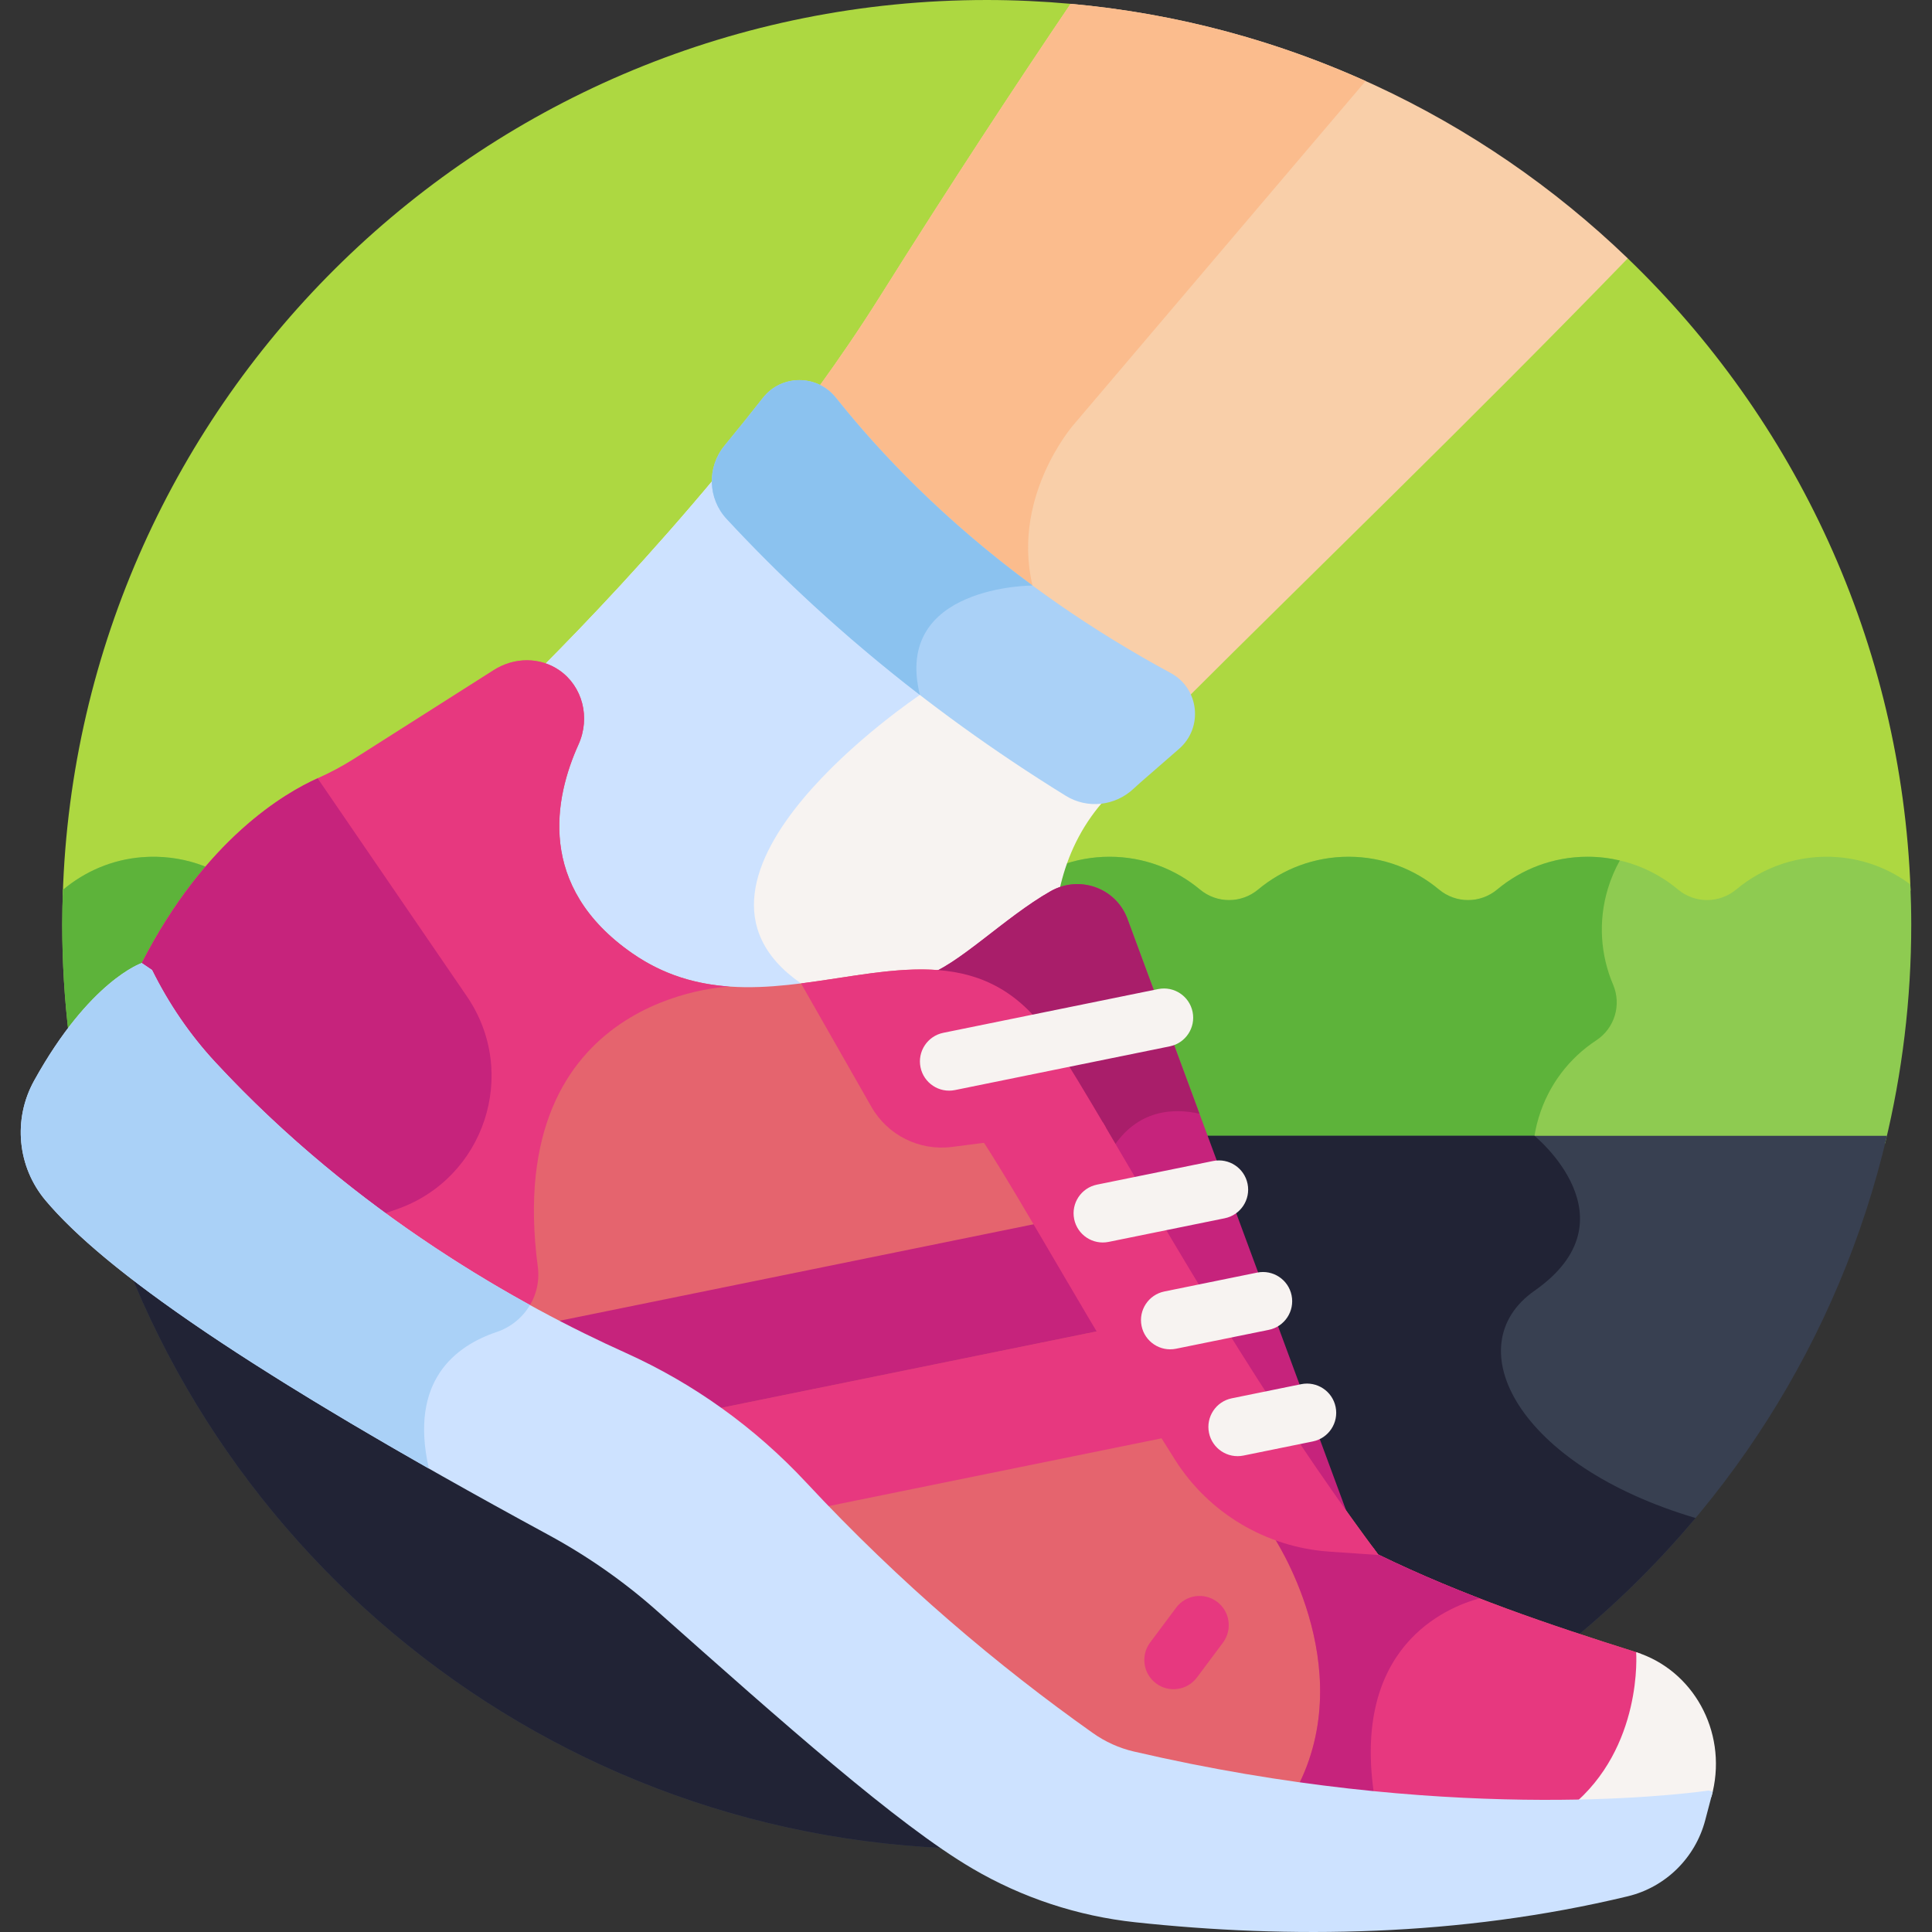
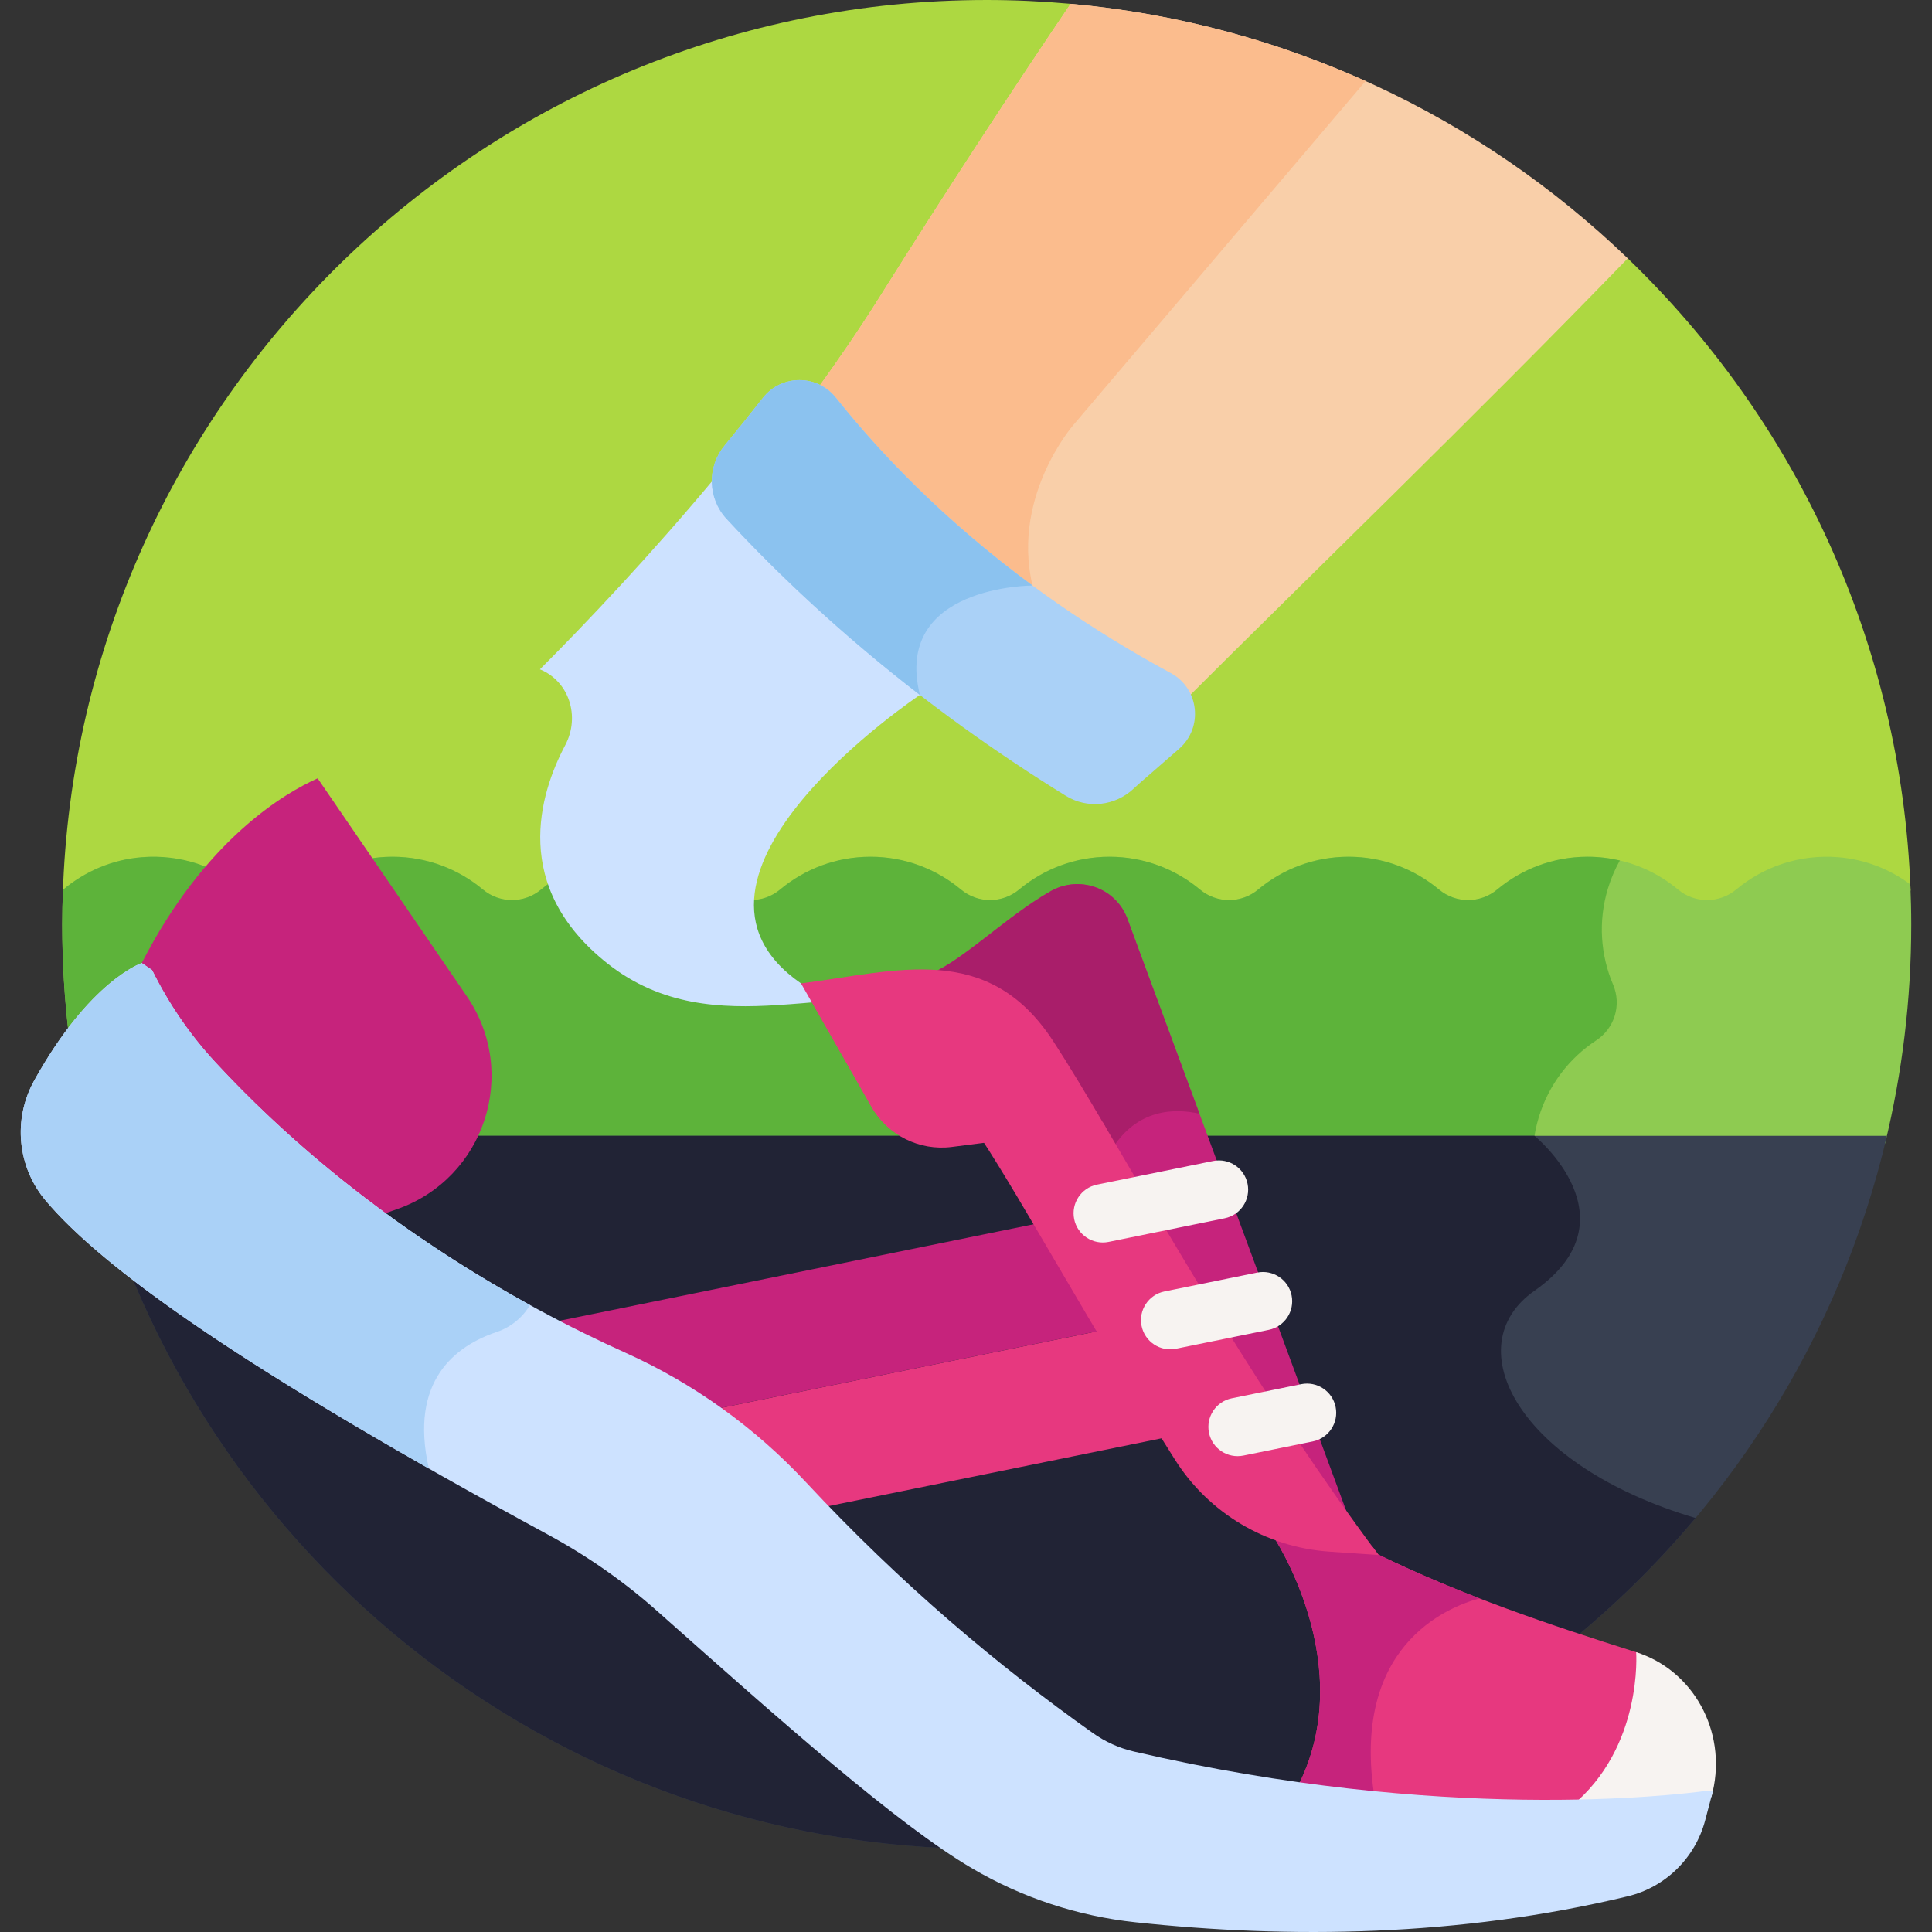
<svg xmlns="http://www.w3.org/2000/svg" id="Layer_1" enable-background="new 0 0 512 512" height="512" viewBox="0 0 512 512" width="512">
  <rect x="0" y="0" width="512" height="512" fill="#333333" stroke="none" />
  <path d="m431.365 68.467-147.645-67.453.001-.002c-7.321-.658-14.73-1.012-22.222-1.012-132.734 0-240.802 105.557-244.87 237.304 5.756-4.175 13.871-7.565 20.953-8.133 10.304-.828 19.814 2.525 27.028 8.541 4.486 3.742 10.966 3.759 15.451.015 6.489-5.418 14.839-8.68 23.955-8.68s17.466 3.262 23.955 8.68c4.478 3.739 10.955 3.739 15.433 0 6.489-5.418 14.839-8.68 23.955-8.68 9.115 0 17.466 3.262 23.955 8.68 4.478 3.739 10.955 3.739 15.433 0 6.489-5.418 14.839-8.68 23.955-8.68s17.466 3.262 23.955 8.68c4.478 3.739 10.955 3.739 15.433 0 6.489-5.418 14.84-8.68 23.955-8.68 9.116 0 17.466 3.262 23.955 8.68 4.478 3.739 10.955 3.739 15.433 0 6.489-5.418 14.839-8.68 23.955-8.68 9.115 0 17.466 3.262 23.955 8.68 4.477 3.739 10.955 3.739 15.433 0 6.489-5.418 14.839-8.68 23.955-8.68s17.466 3.262 23.955 8.68c4.484 3.744 10.964 3.727 15.451-.015 7.213-6.016 16.724-9.368 27.027-8.541 6.318.507 13.766 3.409 19.16 6.878-2.367-65.775-30.658-124.937-74.959-167.582z" fill="#add841" />
  <path d="m499.575 303.005c4.515-18.597 6.926-38.017 6.926-58.003 0-3.561-.093-7.1-.244-10.623-5.433-4.034-11.984-6.638-19.097-7.209-10.303-.827-19.813 2.525-27.027 8.541-4.487 3.742-10.967 3.759-15.451.015-6.489-5.418-14.839-8.68-23.955-8.68-9.115 0-17.466 3.262-23.955 8.68-4.478 3.739-10.955 3.739-15.433 0-6.489-5.418-14.84-8.68-23.955-8.68-9.116 0-17.466 3.262-23.955 8.68-4.478 3.739-10.955 3.739-15.433 0-6.489-5.418-14.839-8.68-23.955-8.68-9.115 0-17.466 3.262-23.955 8.68-4.478 3.739-10.955 3.739-15.433 0-6.489-5.418-14.839-8.68-23.955-8.68-9.115 0-17.466 3.262-23.955 8.68-4.478 3.739-10.955 3.739-15.433 0-6.489-5.418-14.84-8.68-23.955-8.68-9.116 0-17.466 3.262-23.955 8.68-4.477 3.739-10.955 3.739-15.433 0-6.489-5.418-14.839-8.68-23.955-8.68-9.115 0-17.466 3.262-23.955 8.68-4.484 3.744-10.964 3.727-15.451-.015-7.214-6.016-16.724-9.369-27.028-8.541-7.919.636-15.139 3.796-20.896 8.641-.112 3.051-.189 6.112-.189 9.191 0 19.986 2.411 39.406 6.926 58.003z" fill="#8ecb51" />
  <path d="m407.781 296.124c2.638-8.726 8.177-15.775 15.241-20.418 4.875-3.204 6.75-9.404 4.466-14.772-3.308-7.78-4.014-16.717-1.376-25.442.801-2.648 1.872-5.139 3.168-7.458-2.747-.643-5.609-.988-8.552-.988-9.115 0-17.466 3.262-23.955 8.68-4.478 3.739-10.955 3.739-15.433 0-6.489-5.418-14.84-8.68-23.955-8.68-9.116 0-17.466 3.262-23.955 8.68-4.478 3.739-10.955 3.739-15.433 0-6.489-5.418-14.839-8.68-23.955-8.68-9.115 0-17.466 3.262-23.955 8.68-4.478 3.739-10.955 3.739-15.433 0-6.489-5.418-14.839-8.68-23.955-8.68-9.115 0-17.466 3.262-23.955 8.68-4.478 3.739-10.955 3.739-15.433 0-6.489-5.418-14.84-8.68-23.955-8.68-9.116 0-17.466 3.262-23.955 8.68-4.477 3.739-10.955 3.739-15.433 0-6.489-5.418-14.839-8.68-23.955-8.68-9.115 0-17.466 3.262-23.955 8.68-4.484 3.744-10.964 3.727-15.451-.015-7.214-6.016-16.724-9.369-27.028-8.541-7.919.636-15.139 3.796-20.896 8.641-.112 3.051-.189 6.112-.189 9.191 0 19.986 2.411 39.406 6.926 58.003h382.965c.248-2.292.704-4.594 1.396-6.881z" fill="#5db33a" />
  <path d="m22.935 301.005c25.33 108.322 122.522 189 238.564 189 116.041 0 213.234-80.677 238.564-189z" fill="#384051" />
  <path d="m261.499 490.004c75.434 0 142.893-34.1 187.833-87.717-47.051-13.914-63.523-45.625-42.677-60.223 27.134-19 0-41.06 0-41.06h-383.72c25.33 108.323 122.522 189 238.564 189z" fill="#212335" />
-   <path d="m293.354 211.296c-3.398.827-7.065.335-10.17-1.582-33.861-20.915-64.005-45.525-89.593-73.145-2.762-2.981-3.906-6.966-3.416-10.791-17.851 21.454-34.896 39.384-47.095 51.604 7.726 3.15 10.743 12.469 6.701 20.11-6.827 12.903-14.448 37.577 11.213 57.851 14.289 11.29 30.102 11.965 45.061 11.013 15.842-1.01 25.499-2.928 37.503-1.074 1.937-.577 14.708-3.274 29.445-10.464 2.013-.982 4.212-1.405 6.389-1.289-.567-12.156 1.534-28.878 13.962-42.233z" fill="#f7f3f1" />
  <path d="m193.591 136.568c-2.762-2.981-3.906-6.966-3.416-10.791-17.851 21.454-34.896 39.384-47.094 51.604 7.725 3.15 10.743 12.469 6.701 20.11-6.827 12.903-14.448 37.577 11.213 57.851 14.289 11.29 30.103 11.965 45.061 11.013 4.493-.287 8.477-.645 12.169-.97-1.642-1.558-3.6-3.148-5.943-4.771-40.795-28.265 31.504-76.443 31.504-76.443l-2.4-3.632c-17.295-13.606-33.279-28.303-47.795-43.971z" fill="#cde2ff" />
  <path d="m283.72 1.014c-14.517 21.459-31.637 47.502-50.673 77.8-5.251 8.358-10.824 16.491-16.524 24.369 1.498.706 2.836 1.75 3.903 3.09 16.015 20.112 44.487 49.159 89.175 73.326 2.288 1.238 3.98 3.174 4.903 5.5 31.739-31.738 75.545-73.956 116.869-116.629-39.043-37.579-90.521-62.319-147.653-67.456z" fill="#f9cfa9" />
  <path d="m283.72 1.014c-14.518 21.459-31.638 47.502-50.673 77.8-5.251 8.358-10.824 16.491-16.523 24.369 1.498.706 2.836 1.75 3.903 3.09 11.287 14.173 28.77 32.784 53.746 50.997-7.148-24.776 10.336-44.706 10.336-44.706l77.389-91.084c-24.227-10.895-50.538-17.981-78.178-20.466z" fill="#fbbc8d" />
-   <path d="m434.768 438.245c-.387-.14-.775-.277-1.17-.401-23.131-7.295-46.183-15.071-68.372-25.891-39.513-53.006-68.97-109.765-86.118-136.047-27.705-42.46-72.921 3.524-111.51-23.249-25.62-17.775-20.583-41.428-14.304-55.319 3.249-7.187 1.082-15.442-5.045-19.693-5.089-3.531-11.903-3.558-17.393-.069l-36.999 23.511c-3.105 1.973-6.338 3.695-9.674 5.181-8.588 3.828-29.782 16.091-46.617 48.948 4.622 10.261 10.799 19.662 18.352 27.82 37.563 40.574 81.253 64.674 108.738 77.044 18.125 8.157 34.357 19.838 47.914 34.391 24.714 26.53 50.39 48.225 75.279 65.908 3.98 2.828 8.62 4.842 13.111 5.877 47.985 11.066 88.981 13.023 116.36 12.514 16.191-13.871 17.463-34.298 17.448-40.525z" fill="#e5646e" />
-   <path d="m193.433 261.454c-8.76-.602-17.455-2.982-25.836-8.798-25.62-17.775-20.583-41.428-14.304-55.319 3.249-7.187 1.081-15.442-5.045-19.693-5.089-3.531-11.903-3.558-17.394-.069l-36.999 23.511c-3.105 1.973-6.338 3.695-9.674 5.181-8.588 3.828-29.782 16.091-46.617 48.948 4.622 10.261 10.799 19.662 18.351 27.82 27.459 29.659 58.184 50.507 83.467 64.413 2.49-3.254 3.713-7.421 3.141-11.744-9.599-72.571 50.91-74.25 50.91-74.25z" fill="#e7387f" />
  <path d="m37.564 255.217c4.622 10.261 10.799 19.662 18.352 27.82 14.213 15.352 29.303 28.342 44.06 39.234l5.215-1.821c23.248-8.119 32.437-36.104 18.527-56.424l-39.537-57.757c-8.588 3.827-29.782 16.09-46.617 48.948z" fill="#c6237c" />
  <path d="m292.432 352.467-103.909 21.151c8.704 6.058 16.763 13.037 24.045 20.854 1.604 1.722 3.213 3.422 4.825 5.103l92.286-18.785c-6.149-9.819-11.904-19.338-17.247-28.323z" fill="#e7387f" />
  <path d="m275.718 324.077-130.434 26.55c7.036 3.701 13.567 6.842 19.369 9.454 8.39 3.776 16.368 8.316 23.869 13.537l103.909-21.151c-6.116-10.285-11.695-19.865-16.713-28.39z" fill="#c6237c" />
-   <path d="m306.368 446.119c-3.426-2.559-4.13-7.41-1.572-10.836l6.893-9.232c2.559-3.425 7.411-4.13 10.836-1.572 3.426 2.559 4.13 7.41 1.572 10.836l-6.893 9.232c-2.555 3.421-7.408 4.133-10.836 1.572z" fill="#e7387f" />
  <path d="m434.768 438.245c-.387-.14-.775-.277-1.17-.401-23.131-7.295-46.183-15.071-68.372-25.891-.503-.674-.988-1.354-1.488-2.029l-11.466-.791c-4.917-.339-9.695-1.376-14.23-3.007l-.869.598s23.602 34.726 6.386 67.422c29.6 4.156 54.908 4.976 73.76 4.626 16.192-13.874 17.464-34.301 17.449-40.527z" fill="#e7387f" />
  <path d="m392.091 423.585c-9.059-3.505-18.031-7.324-26.865-11.632-.503-.674-.989-1.354-1.488-2.029l-11.466-.791c-4.917-.339-9.695-1.376-14.23-3.007l-.869.598s23.602 34.726 6.386 67.422c7.18 1.008 14.102 1.817 20.746 2.463-6.465-40.189 18.949-50.635 27.786-53.024z" fill="#c6237c" />
  <path d="m310.266 178.37c-43.299-23.418-71.538-51.358-88.746-72.968-4.956-6.223-14.421-6.224-19.333.034-3.393 4.322-6.79 8.541-10.165 12.645-4.699 5.712-4.483 14.011.544 19.437 21.671 23.392 51.057 49.403 89.884 73.384 5.726 3.537 13.096 2.712 17.985-1.913.554-.524 1.125-1.042 1.714-1.554 2.836-2.466 6.307-5.482 10.323-8.986 6.459-5.634 5.333-16.001-2.206-20.079z" fill="#aad1f7" />
  <path d="m433.598 437.844s1.878 25.286-17.323 40.944c23.5-.377 37.275-2.587 37.275-2.587.125-.474.242-.943.349-1.408 3.741-16.206-5.332-32.229-20.301-36.949z" fill="#f7f3f1" />
  <path d="m452.804 474.515c-9.3 1.29-70.832 8.617-152.309-10.342-3.895-.906-7.575-2.563-10.839-4.874-25.11-17.774-51.039-39.63-75.988-66.413-13.557-14.553-29.789-26.234-47.914-34.391-27.486-12.37-71.176-36.47-108.739-77.044-6.7-7.237-12.311-15.456-16.72-24.381l-2.732-1.853s-13.797 4.583-28.526 31.179c-5.651 10.204-4.463 22.829 3.05 31.751 15.356 18.236 53.19 45.167 133.196 88.577 10.326 5.603 20.006 12.342 28.791 20.143 33.26 29.535 63.67 56.615 83.662 68.337 13.208 7.745 27.902 12.581 43.126 14.215 40.662 4.365 85.737 3.89 130.511-6.882 10.026-2.412 17.896-10.181 20.524-20.153l2.001-7.591z" fill="#cde2ff" />
  <path d="m57.016 281.451c-6.7-7.237-12.311-15.456-16.721-24.381l-2.731-1.853s-13.797 4.583-28.525 31.179c-5.651 10.204-4.463 22.829 3.05 31.751 13.172 15.643 42.887 37.685 101.57 71.036-5.318-23.329 7.131-32.543 17.941-36.182 3.838-1.292 6.92-3.884 8.85-7.155-25.278-13.907-55.988-34.749-83.434-64.395z" fill="#aad1f7" />
  <path d="m278.007 277.491c16.416 25.158 44.113 78.244 81.111 129.232l-60.44-163.49c-3.177-8.05-12.731-11.317-20.259-7.047-12.222 6.934-24.93 20.021-33.343 22.352 12.342.415 23.625 4.692 32.931 18.953z" fill="#c6237c" />
  <path d="m317.871 295.152-19.194-51.919c-3.177-8.05-12.731-11.317-20.259-7.047-12.222 6.934-24.93 20.021-33.343 22.352 12.342.414 23.625 4.691 32.931 18.953 4.629 7.094 10.156 16.41 16.534 27.272 6.737-11.044 16.812-11.091 23.331-9.611z" fill="#a91e6a" />
  <path d="m292.235 297.392-32.323 4.135c.04.061.081.117.121.178 11.666 17.879 29.029 49.863 51.378 85.174 8.957 14.152 24.152 23.164 40.861 24.317l13.065.901c-30.844-41.351-55.569-85.005-73.102-114.705z" fill="#e7387f" />
  <g fill="#f7f3f1">
    <path d="m284.666 323.074c-.853-4.19 1.853-8.279 6.043-9.132l30.776-6.265c4.192-.849 8.278 1.853 9.132 6.043.853 4.19-1.853 8.279-6.043 9.132l-30.776 6.264c-4.207.855-8.282-1.864-9.132-6.042z" />
    <path d="m302.529 351.385c-.853-4.191 1.853-8.279 6.043-9.132l24.582-5.003c4.193-.85 8.279 1.853 9.132 6.043.853 4.191-1.853 8.279-6.043 9.132l-24.582 5.003c-4.207.854-8.282-1.866-9.132-6.043z" />
    <path d="m320.392 379.696c-.853-4.19 1.853-8.279 6.043-9.132l18.387-3.743c4.188-.852 8.279 1.852 9.132 6.043.853 4.19-1.853 8.279-6.043 9.132l-18.387 3.743c-4.206.854-8.281-1.864-9.132-6.043z" />
  </g>
  <path d="m212.282 260.614 18.637 32.692c4.3 7.543 12.727 11.747 21.34 10.645l40.768-5.216c-5.284-8.965-9.936-16.725-13.92-22.83-17.373-26.625-41.632-18.473-66.825-15.291z" fill="#e7387f" />
-   <path d="m243.946 282.836c-.853-4.19 1.853-8.279 6.043-9.132l56.929-11.589c4.194-.851 8.279 1.853 9.132 6.043s-1.853 8.279-6.043 9.132l-56.929 11.589c-4.207.854-8.281-1.866-9.132-6.043z" fill="#f7f3f1" />
  <path d="m221.521 105.403c-4.956-6.223-14.421-6.224-19.334.034-3.393 4.322-6.789 8.542-10.165 12.645-4.699 5.712-4.483 14.011.544 19.437 13.794 14.89 30.73 30.839 51.22 46.652-7.22-29.037 29.837-28.998 29.837-28.998l-.001-.003c-23.389-17.236-40.329-34.983-52.101-49.767z" fill="#8bc2ef" />
</svg>